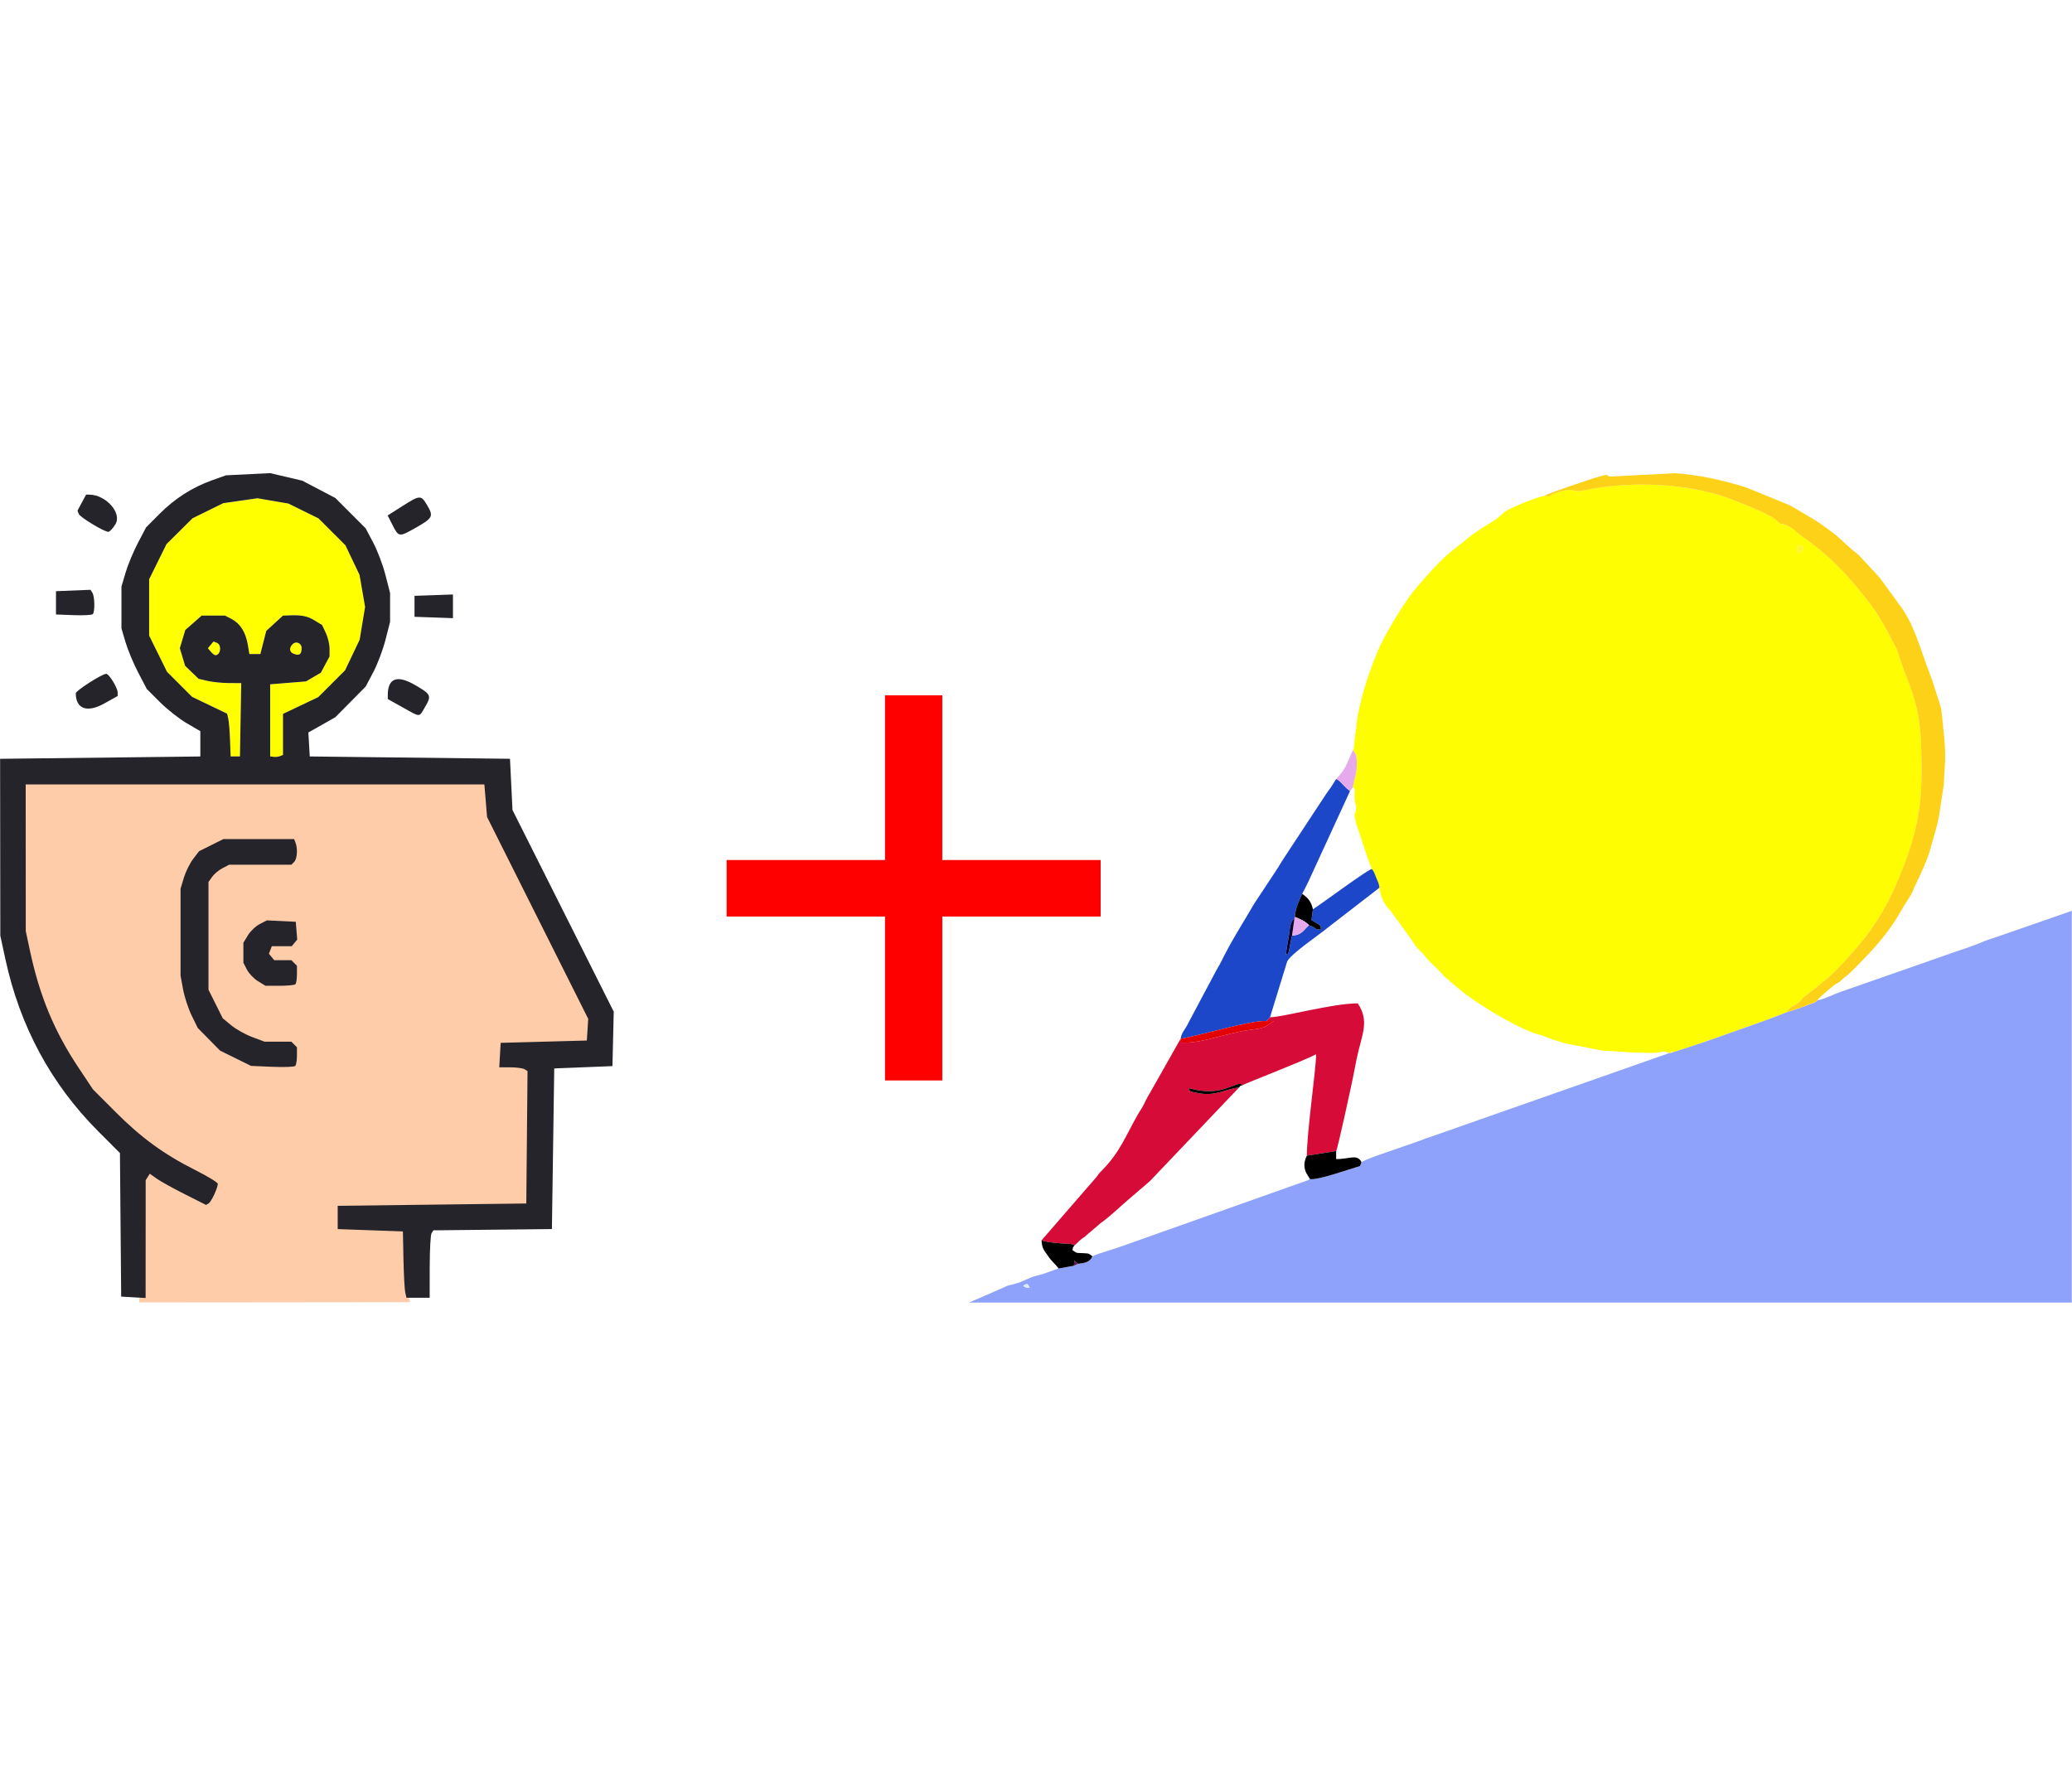
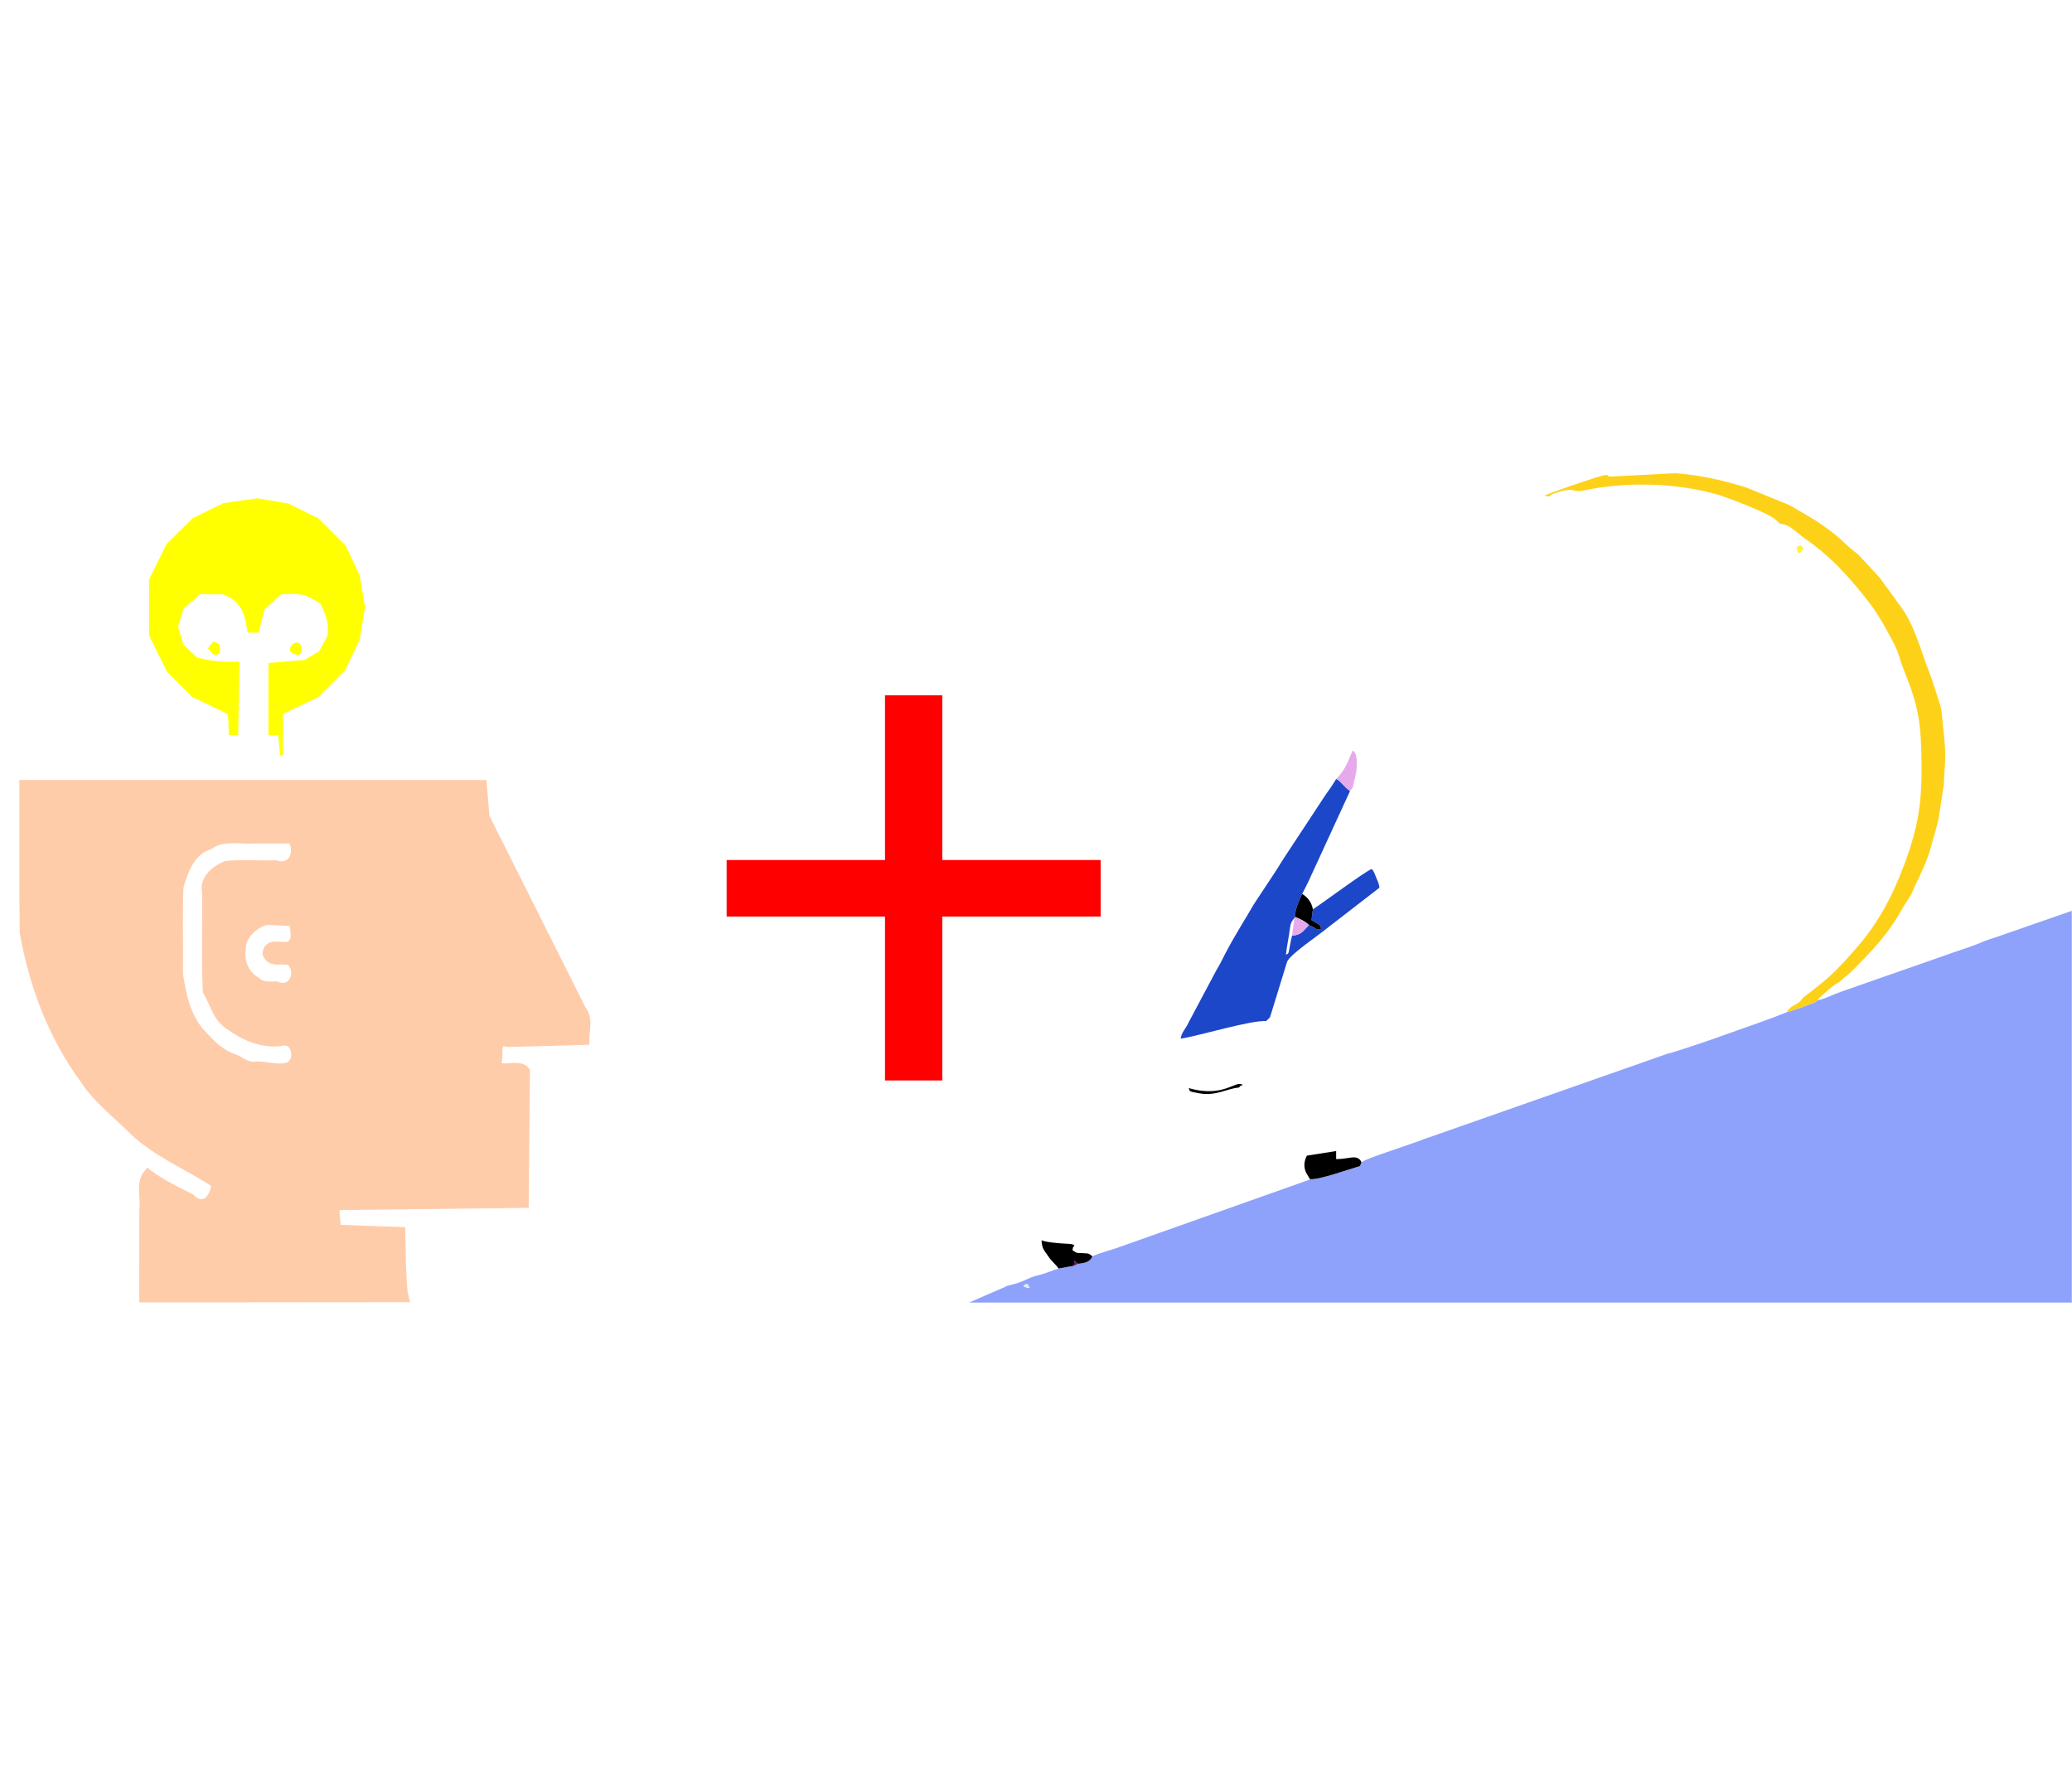
<svg xmlns="http://www.w3.org/2000/svg" xmlns:ns1="http://www.inkscape.org/namespaces/inkscape" xmlns:ns2="http://sodipodi.sourceforge.net/DTD/sodipodi-0.dtd" width="350" height="300" viewBox="0 0 350 300" version="1.1" id="svg1" xml:space="preserve" ns1:version="1.3.2 (091e20e, 2023-11-25, custom)" ns2:docname="03363.svg" ns1:export-filename="03363.png" ns1:export-xdpi="96" ns1:export-ydpi="96">
  <ns2:namedview id="namedview1" pagecolor="#ffffff" bordercolor="#666666" borderopacity="1.0" ns1:showpageshadow="2" ns1:pageopacity="0.0" ns1:pagecheckerboard="0" ns1:deskcolor="#d1d1d1" ns1:document-units="px" ns1:zoom="0.41512266" ns1:cx="-140.9222" ns1:cy="132.49096" ns1:window-width="1920" ns1:window-height="1009" ns1:window-x="-8" ns1:window-y="-8" ns1:window-maximized="1" ns1:current-layer="layer1" />
  <defs id="defs1">
    <style type="text/css" id="style2">
   
    .fil5 {fill:black}
    .fil8 {fill:#05002D}
    .fil4 {fill:#1C47C9}
    .fil11 {fill:#62155A}
    .fil1 {fill:#8EA2FB}
    .fil2 {fill:#D70B37}
    .fil10 {fill:#DBECF9}
    .fil6 {fill:#E30101}
    .fil7 {fill:#E6AAEC}
    .fil3 {fill:#FED119}
    .fil9 {fill:#FEF42F}
    .fil0 {fill:#FFFD02}
   
  </style>
  </defs>
  <g ns1:label="Ebene 1" ns1:groupmode="layer" id="layer1" transform="translate(-110.629,-124.825)">
    <g id="Ebene_x0020_1" transform="matrix(1.53,0,0,1.53,37.691,487.752)" ns1:label="Ebene 1" ns1:groupmode="layer" style="clip-rule:evenodd;fill-rule:evenodd;image-rendering:optimizeQuality;shape-rendering:geometricPrecision;text-rendering:geometricPrecision">
  
 </g>
    <g id="g1" transform="matrix(0.467,0,0,0.467,112.32,146.47)">
      <g id="g22" transform="matrix(-3.183,0,0,3.183,570.515,-272.521)">
        <path style="fill:#ffccaa;stroke:#ffccaa" d="m 134.547,217.946 c 0.245,-2.306 0.199,-4.63 0.268,-6.945 2.469,-0.088 4.939,-0.176 7.408,-0.265 -0.258,-0.8 0.568,-2.671 -0.519,-2.652 -6.971,-0.086 -13.941,-0.172 -20.912,-0.258 -0.047,-5.015 -0.094,-10.03 -0.141,-15.045 0.784,-1.122 3.642,0.529 3.161,-1.297 -0.121,-0.917 0.3,-2.393 -1.149,-1.942 -2.917,-0.079 -5.834,-0.158 -8.751,-0.237 -0.007,-1.209 -0.467,-2.51 0.384,-3.546 3.65,-7.285 7.301,-14.57 10.951,-21.854 0.102,-1.235 0.205,-2.469 0.307,-3.704 17.374,0 34.749,0 52.123,0 -0.027,5.611 0.043,11.233 -0.044,16.838 -1.049,5.964 -3.227,11.744 -6.823,16.651 -1.435,2.231 -3.611,3.875 -5.472,5.736 -2.746,2.67 -6.369,4.077 -9.491,6.162 0.136,1.764 1.43,3.076 2.875,1.626 1.658,-0.847 3.357,-1.648 4.852,-2.77 0.9,1.126 0.288,2.691 0.468,4.026 0.002,3.367 0.004,6.733 0.006,10.1 -9.881,-0.009 -19.762,-0.018 -29.643,-0.028 0.046,-0.198 0.093,-0.397 0.14,-0.595 z m 19.282,-26.619 c 1.456,-0.491 2.514,-1.533 3.517,-2.651 1.804,-1.785 2.374,-4.479 2.736,-6.918 -0.034,-3.286 0.067,-6.592 -0.05,-9.866 -0.529,-1.927 -1.359,-4.147 -3.434,-4.786 -1.522,-1.116 -3.437,-0.559 -5.191,-0.689 -1.411,0 -2.822,0 -4.233,0 -0.94,1.579 0.016,3.526 1.872,2.91 1.88,0.054 3.812,-0.108 5.66,0.08 1.247,0.531 2.565,1.608 2.201,3.102 -0.052,3.719 0.104,7.487 -0.077,11.176 -0.805,1.328 -1.114,3.051 -2.521,3.9 -1.681,1.238 -3.701,2.117 -5.815,1.851 -1.318,-0.371 -1.94,0.914 -1.631,2.039 0.618,1.717 3.199,0.527 4.698,0.74 0.831,0.032 1.514,-0.607 2.268,-0.889 z m -2.557,-8.758 c 1.352,-0.789 1.893,-2.284 1.665,-3.758 -0.004,-1.487 -1.475,-2.792 -2.839,-3.148 -1.038,0.05 -2.075,0.099 -3.113,0.149 -0.025,0.963 -0.536,2.381 0.635,2.778 0.912,0.132 2.34,-0.486 2.417,0.861 -0.459,1.206 -1.818,0.457 -2.672,0.849 -1.268,1.049 -0.361,3.659 1.623,2.787 0.846,0.021 1.615,0.113 2.283,-0.517 z" id="path7" />
-         <path style="fill:#ffff00" d="m 148.547,156.986 -0.331,-0.137 v -2.33 -2.33 l -2,-0.95 -2,-0.95 -1.527,-1.527 -1.527,-1.527 -0.828,-1.735 -0.828,-1.735 -0.309,-1.869 -0.309,-1.869 0.316,-1.82 0.316,-1.82 0.801,-1.679 0.801,-1.679 1.529,-1.529 1.529,-1.529 1.713,-0.843 1.713,-0.843 1.756,-0.301 1.756,-0.301 1.945,0.28 1.945,0.28 1.743,0.858 1.743,0.858 1.479,1.468 1.479,1.468 0.987,1.997 0.987,1.997 v 3.202 3.202 l -1.015,2.055 -1.015,2.055 -1.424,1.424 -1.424,1.424 -1.992,0.958 -1.992,0.958 -0.132,0.577 c -0.072,0.317 -0.162,1.411 -0.199,2.429 l -0.067,1.852 h -0.529 -0.529 l -0.073,-4.167 -0.073,-4.167 1.396,-0.006 c 0.768,-0.003 1.856,-0.113 2.418,-0.243 l 1.022,-0.237 0.77,-0.738 0.77,-0.738 0.301,-1.003 0.301,-1.003 -0.31,-1.034 -0.31,-1.034 -0.932,-0.818 -0.932,-0.818 h -1.327 -1.327 l -0.741,0.383 c -0.964,0.499 -1.6,1.494 -1.836,2.874 l -0.189,1.109 h -0.625 -0.625 l -0.333,-1.313 -0.333,-1.313 -0.949,-0.869 -0.949,-0.869 -0.731,-0.029 c -1.392,-0.056 -2.058,0.08 -2.886,0.587 l -0.832,0.509 -0.425,0.896 c -0.234,0.493 -0.425,1.296 -0.425,1.786 v 0.89 l 0.493,0.922 0.493,0.922 0.845,0.496 0.845,0.496 2.036,0.165 2.036,0.165 v 4.097 4.097 l -0.397,0.052 c -0.218,0.029 -0.546,-0.01 -0.728,-0.085 z m -2.271,-11.646 c -0.309,-0.309 -0.19,-1.085 0.188,-1.23 0.408,-0.156 0.958,0.286 0.958,0.769 0,0.174 -0.188,0.388 -0.419,0.476 -0.518,0.199 -0.513,0.199 -0.728,-0.016 z m 9.26,0 c -0.313,-0.313 -0.187,-1.086 0.201,-1.235 l 0.378,-0.145 0.316,0.381 0.316,0.381 -0.329,0.397 c -0.358,0.432 -0.608,0.494 -0.882,0.22 z" id="path6" />
-         <path style="fill:#24242a" d="m 131.544,215.036 c -0.002,-1.928 -0.097,-3.652 -0.211,-3.832 l -0.207,-0.326 -6.734,-0.071 -6.734,-0.071 -0.132,-9.128 -0.132,-9.128 -3.307,-0.132 -3.307,-0.132 -0.074,-3.094 -0.074,-3.094 5.753,-11.459 5.753,-11.459 0.142,-2.91 0.142,-2.91 11.377,-0.132 11.377,-0.132 0.079,-1.362 0.079,-1.362 -1.534,-0.868 -1.534,-0.868 -1.72,-1.74 -1.72,-1.74 -0.866,-1.635 c -0.477,-0.899 -1.102,-2.555 -1.389,-3.679 l -0.523,-2.044 v -1.635 -1.635 l 0.523,-2.044 c 0.287,-1.124 0.913,-2.78 1.389,-3.68 l 0.866,-1.637 1.72,-1.722 1.72,-1.722 1.882,-0.985 1.882,-0.985 1.822,-0.428 1.822,-0.428 2.514,0.124 2.514,0.124 1.57,0.561 c 2.262,0.809 4.229,2.066 5.978,3.822 l 1.529,1.535 0.928,1.773 c 0.51,0.975 1.14,2.487 1.398,3.36 l 0.47,1.587 v 2.381 2.381 l -0.47,1.587 c -0.259,0.873 -0.906,2.421 -1.439,3.439 l -0.968,1.851 -1.493,1.494 c -0.821,0.822 -2.19,1.901 -3.043,2.399 l -1.55,0.906 v 1.438 1.438 l 11.377,0.132 11.377,0.132 -0.012,10.054 -0.012,10.054 -0.585,2.696 c -1.652,7.618 -5.199,14.182 -10.566,19.555 l -2.444,2.446 -0.07,8.157 -0.07,8.157 -1.389,0.08 -1.389,0.08 -0.004,-6.695 -0.004,-6.695 -0.233,-0.368 -0.233,-0.368 -0.778,0.554 c -0.428,0.305 -1.867,1.103 -3.199,1.775 l -2.421,1.221 -0.295,-0.182 c -0.307,-0.19 -1.035,-1.753 -1.035,-2.223 0,-0.149 1.161,-0.856 2.58,-1.571 3.57,-1.8 6.115,-3.658 9.076,-6.623 l 2.527,-2.532 1.643,-2.469 c 2.768,-4.159 4.412,-8.124 5.522,-13.307 l 0.474,-2.216 0.004,-8.334 0.004,-8.334 h -26.062 -26.061 l -0.154,1.852 -0.154,1.852 -5.747,11.469 -5.747,11.469 0.08,1.231 0.08,1.231 4.895,0.132 4.895,0.132 0.08,1.389 0.08,1.389 -1.271,0.004 c -0.699,0.002 -1.421,0.1 -1.606,0.217 l -0.335,0.213 0.07,7.522 0.07,7.522 10.716,0.132 10.716,0.132 v 1.323 1.323 l -3.704,0.132 -3.704,0.132 -0.065,3.175 c -0.036,1.746 -0.127,3.443 -0.203,3.77 l -0.139,0.595 h -1.318 -1.318 z m 18.128,-62.115 v -4.097 l -2.036,-0.165 -2.036,-0.165 -0.845,-0.496 -0.845,-0.496 -0.493,-0.922 -0.493,-0.922 v -0.89 c 0,-0.49 0.191,-1.293 0.425,-1.786 l 0.425,-0.896 0.832,-0.509 c 0.828,-0.507 1.494,-0.642 2.886,-0.587 l 0.731,0.029 0.949,0.869 0.949,0.869 0.333,1.313 0.333,1.313 h 0.625 0.625 l 0.189,-1.109 c 0.235,-1.379 0.872,-2.375 1.836,-2.874 l 0.741,-0.383 h 1.327 1.327 l 0.932,0.818 0.932,0.818 0.31,1.034 0.31,1.034 -0.301,1.003 -0.301,1.003 -0.77,0.738 -0.77,0.738 -1.022,0.237 c -0.562,0.13 -1.65,0.24 -2.418,0.243 l -1.396,0.006 0.073,4.167 0.073,4.167 h 0.529 0.529 l 0.067,-1.852 c 0.037,-1.019 0.127,-2.112 0.199,-2.429 l 0.132,-0.577 1.992,-0.958 1.992,-0.958 1.424,-1.424 1.424,-1.424 1.015,-2.055 1.015,-2.055 v -3.202 -3.202 l -0.987,-1.997 -0.987,-1.997 -1.479,-1.468 -1.479,-1.468 -1.743,-0.858 -1.743,-0.858 -1.945,-0.28 -1.945,-0.28 -1.756,0.301 -1.756,0.301 -1.713,0.843 -1.713,0.843 -1.529,1.529 -1.529,1.529 -0.801,1.679 -0.801,1.679 -0.316,1.82 -0.316,1.82 0.309,1.869 0.309,1.869 0.828,1.735 0.828,1.735 1.527,1.527 1.527,1.527 2,0.95 2,0.95 v 2.33 2.33 l 0.331,0.137 c 0.182,0.075 0.509,0.113 0.728,0.085 l 0.397,-0.052 z m -2.667,-7.565 c 0.489,-0.188 0.543,-0.668 0.122,-1.089 -0.398,-0.398 -1.026,-0.129 -1.026,0.44 0,0.722 0.249,0.9 0.904,0.649 z m 9.414,-0.236 0.329,-0.397 -0.316,-0.381 -0.316,-0.381 -0.378,0.145 c -0.585,0.225 -0.448,1.411 0.163,1.411 0.103,0 0.336,-0.179 0.517,-0.397 z m -9.591,47.078 c -0.109,-0.112 -0.198,-0.635 -0.198,-1.164 v -0.961 l 0.318,-0.318 0.318,-0.318 h 1.525 1.525 l 1.399,-0.524 c 0.769,-0.288 1.837,-0.885 2.372,-1.327 l 0.973,-0.803 0.812,-1.626 0.812,-1.626 v -6.117 -6.117 l -0.413,-0.59 c -0.227,-0.324 -0.757,-0.767 -1.177,-0.985 l -0.765,-0.395 h -3.532 -3.532 l -0.318,-0.318 c -0.339,-0.339 -0.422,-1.485 -0.157,-2.174 l 0.161,-0.419 h 4.021 4.021 l 1.382,0.689 1.382,0.689 0.676,0.887 c 0.372,0.488 0.845,1.447 1.051,2.131 l 0.375,1.245 v 4.936 4.936 l -0.29,1.57 c -0.159,0.863 -0.599,2.202 -0.976,2.974 l -0.687,1.404 -1.269,1.289 -1.269,1.289 -1.762,0.868 -1.762,0.868 -2.408,0.103 c -1.324,0.057 -2.497,0.012 -2.607,-0.1 z m -0.022,-9.287 c -0.097,-0.097 -0.176,-0.609 -0.176,-1.138 v -0.961 l 0.318,-0.318 0.318,-0.318 h 0.973 0.973 l 0.302,-0.363 0.302,-0.363 -0.165,-0.43 -0.165,-0.43 h -1.13 -1.13 l -0.314,-0.378 -0.314,-0.378 0.083,-1.011 0.083,-1.011 1.643,-0.079 1.643,-0.079 0.816,0.422 c 0.449,0.232 1.049,0.803 1.333,1.269 l 0.516,0.847 9.9e-4,1.138 9.9e-4,1.138 -0.41,0.792 c -0.225,0.436 -0.791,1.025 -1.257,1.309 l -0.847,0.516 -1.61,9.9e-4 c -0.885,5.4e-4 -1.689,-0.078 -1.786,-0.175 z m -14.702,-31.456 c -0.798,-1.353 -0.738,-1.487 1.153,-2.574 2.003,-1.152 3.049,-0.749 3.053,1.178 l 9.9e-4,0.44 -1.697,0.949 c -2.054,1.149 -1.838,1.148 -2.511,0.008 z m 36.42,-0.451 -1.521,-0.851 9.9e-4,-0.4 c 0.001,-0.525 0.979,-2.12 1.299,-2.12 0.47,0 3.462,1.914 3.461,2.214 -0.006,1.783 -1.297,2.243 -3.24,1.156 z m -39.621,-11.043 v -1.344 l 2.183,0.077 2.183,0.077 v 1.191 1.191 l -2.183,0.077 -2.183,0.077 z m 40.932,0.892 c -0.256,-0.256 -0.228,-2.005 0.039,-2.426 l 0.218,-0.343 1.961,0.079 1.961,0.079 v 1.323 1.323 l -1.996,0.076 c -1.098,0.042 -2.08,-0.008 -2.183,-0.11 z m -36.664,-9.798 c -1.978,-1.115 -2.083,-1.314 -1.345,-2.565 0.708,-1.2 0.804,-1.197 2.838,0.094 l 1.66,1.053 -0.532,1.043 c -0.729,1.428 -0.748,1.431 -2.622,0.375 z m 34.09,-0.421 c -0.767,-1.249 1.028,-3.315 2.923,-3.363 l 0.403,-0.01 0.491,0.912 0.491,0.912 -0.143,0.373 c -0.147,0.384 -2.877,2.037 -3.364,2.037 -0.15,0 -0.51,-0.387 -0.801,-0.86 z" id="path5" />
+         <path style="fill:#ffff00" d="m 148.547,156.986 -0.331,-0.137 v -2.33 -2.33 l -2,-0.95 -2,-0.95 -1.527,-1.527 -1.527,-1.527 -0.828,-1.735 -0.828,-1.735 -0.309,-1.869 -0.309,-1.869 0.316,-1.82 0.316,-1.82 0.801,-1.679 0.801,-1.679 1.529,-1.529 1.529,-1.529 1.713,-0.843 1.713,-0.843 1.756,-0.301 1.756,-0.301 1.945,0.28 1.945,0.28 1.743,0.858 1.743,0.858 1.479,1.468 1.479,1.468 0.987,1.997 0.987,1.997 v 3.202 3.202 l -1.015,2.055 -1.015,2.055 -1.424,1.424 -1.424,1.424 -1.992,0.958 -1.992,0.958 -0.132,0.577 l -0.067,1.852 h -0.529 -0.529 l -0.073,-4.167 -0.073,-4.167 1.396,-0.006 c 0.768,-0.003 1.856,-0.113 2.418,-0.243 l 1.022,-0.237 0.77,-0.738 0.77,-0.738 0.301,-1.003 0.301,-1.003 -0.31,-1.034 -0.31,-1.034 -0.932,-0.818 -0.932,-0.818 h -1.327 -1.327 l -0.741,0.383 c -0.964,0.499 -1.6,1.494 -1.836,2.874 l -0.189,1.109 h -0.625 -0.625 l -0.333,-1.313 -0.333,-1.313 -0.949,-0.869 -0.949,-0.869 -0.731,-0.029 c -1.392,-0.056 -2.058,0.08 -2.886,0.587 l -0.832,0.509 -0.425,0.896 c -0.234,0.493 -0.425,1.296 -0.425,1.786 v 0.89 l 0.493,0.922 0.493,0.922 0.845,0.496 0.845,0.496 2.036,0.165 2.036,0.165 v 4.097 4.097 l -0.397,0.052 c -0.218,0.029 -0.546,-0.01 -0.728,-0.085 z m -2.271,-11.646 c -0.309,-0.309 -0.19,-1.085 0.188,-1.23 0.408,-0.156 0.958,0.286 0.958,0.769 0,0.174 -0.188,0.388 -0.419,0.476 -0.518,0.199 -0.513,0.199 -0.728,-0.016 z m 9.26,0 c -0.313,-0.313 -0.187,-1.086 0.201,-1.235 l 0.378,-0.145 0.316,0.381 0.316,0.381 -0.329,0.397 c -0.358,0.432 -0.608,0.494 -0.882,0.22 z" id="path6" />
      </g>
      <g id="_163203744" style="clip-rule:evenodd;fill-rule:evenodd;image-rendering:optimizeQuality;shape-rendering:geometricPrecision;text-rendering:geometricPrecision" transform="matrix(6.5979889e-4,0,0,6.5979889e-4,346.913,124.829)">
-         <path class="fil0" d="m 457491,41235 c -3225,4966 -3184,1286 -3356,1230 -517,-3146 -373,-1640 1750,-3135 l 1607,1904 z M 315366,12397 c -3529,454 -20627,7138 -22684,9536 -3043,3546 -11650,7817 -16919,11827 l -12692,10136 c -5797,4834 -17949,18422 -22124,24378 -5373,7667 -13121,20410 -16761,28895 -4732,11031 -10896,29297 -11968,42143 -256,3055 -547,3715 -893,6763 -324,2857 -222,4526 -813,5920 1088,1445 1524,1583 1865,4177 220,1668 197,4315 47,6006 -337,3805 -1578,6560 -2068,10109 1771,1231 825,18 1003,5935 111,3715 926,3057 792,5839 -174,3625 -2286,1073 1224,11588 l 5276,15862 c 914,2659 1438,3113 2021,5515 660,771 357,-68 1462,2081 233,454 730,1810 964,2406 1012,2575 1520,2991 1866,5731 206,4022 2678,9664 6005,12531 l 11703,16198 c 1065,1520 1758,2947 3143,4468 1592,1748 2619,2327 4109,4345 2241,3035 6838,6921 9119,9482 971,1089 943,1214 2043,2184 132,116 342,257 475,370 134,113 336,263 470,375 134,112 320,280 453,391 l 3201,2718 c 9425,8736 31720,22153 43632,26543 1887,696 3485,892 5799,1811 3765,1496 8224,3013 12068,3995 l 19092,3737 c 3211,641 4809,189 7917,537 4038,453 17973,1177 22907,772 4814,-396 1763,-1506 6751,201 h 846 c 619,-1254 44,-1431 845,-342 10799,-3384 20587,-6694 31502,-10645 10595,-3835 21371,-7379 31090,-11361 2635,-4099 4450,-3268 7356,-5944 1421,-1308 1165,-1706 2391,-2628 5426,-4087 11719,-8911 16728,-13853 962,-950 1581,-1661 2470,-2544 2905,-2886 6003,-6493 8865,-9723 12321,-13906 20270,-29030 26686,-46201 8532,-22836 10085,-36616 9384,-62666 -516,-19166 -3084,-27931 -9641,-44244 -1731,-4306 -2814,-9428 -4950,-13515 -3730,-7136 -8567,-16275 -13488,-22677 -11036,-14357 -21499,-25993 -36453,-36259 -2849,-1955 -6533,-6057 -10521,-7178 -3554,-999 172,901 -2355,-503 -477,-266 -2007,-1784 -2540,-2236 -4518,-3830 -26908,-12287 -32089,-13766 -22823,-6512 -50439,-6967 -72907,-2185 -7426,1581 -3736,-2409 -15632,1415 -5220,1678 -781,2258 -6069,1552 z" id="path7-2" ns1:connector-curvature="0" style="fill:#fffd02" />
        <path class="fil1" d="m 29715,445378 c 2658,-1372 2031,-1163 3525,1143 -1698,80 -484,365 -2102,-181 -1351,-455 -820,-508 -1423,-963 z m 435301,-156415 -845,892 c -5017,2052 -10866,4155 -16039,5700 -9719,3982 -20495,7526 -31090,11361 -10915,3951 -20703,7261 -31502,10645 l -845,342 h -846 l -131906,46298 c -2537,709 -2866,1099 -5576,2032 l -21359,7388 c -2437,910 -7968,2746 -9881,4118 l -829,2108 c -5360,1526 -23127,7905 -27446,7144 l -1099,626 -103005,36515 c -4847,1803 -10813,3156 -15149,5182 -1231,3202 -4363,3757 -7859,4127 l -2253,1061 -8449,1528 c -4068,1200 -6368,2544 -11488,3780 -6223,1500 -6540,3299 -15112,5309 -2537,595 -1402,440 -2982,1095 L -1,454679 H 604520 V 239925 l -43296,15042 c -3578,984 -5310,1928 -8618,3219 -5916,2309 -12027,4097 -17524,6148 l -57022,19917 c -3695,1228 -9961,4455 -13044,4711 z" id="path9" ns1:connector-curvature="0" style="fill:#8ea2fb" />
-         <path class="fil2" d="m 164967,298263 -2132,2120 4156,-62 c -3701,2497 -4385,3814 -10575,4542 -16560,1947 -27584,7807 -40135,7310 l -320,-2140 -16871,29828 c -1650,2630 -2315,4308 -3823,7168 -1041,1973 -1358,2141 -2250,3669 -7135,12227 -9881,21194 -20523,31897 -1639,1648 -1295,1426 -2659,3258 l -30098,34685 c 2410,1157 10016,1698 13545,1884 571,30 2046,67 2533,166 1423,288 1764,708 1934,806 1020,-850 1414,-1327 2469,-2330 1662,-1578 1776,-1364 3339,-2595 1200,-946 1356,-1305 2733,-2341 l 5915,-5074 c 5325,-3749 10134,-8617 15099,-12805 l 11826,-10156 48829,-51293 c -6610,555 -12516,4743 -21484,3217 -7270,-1237 -4998,-1190 -6101,-2921 19636,5687 26118,-4944 29656,-1633 1331,-961 32837,-13012 40204,-16910 0,8262 -5073,42226 -5073,55594 l 16065,-2526 c 928,-1673 8340,-35954 9235,-40449 710,-3566 1177,-6163 1949,-9888 2822,-13619 7326,-20664 652,-30631 -14003,0 -41058,7609 -48095,7609 z" id="path11" ns1:connector-curvature="0" style="fill:#d70b37" />
        <path class="fil3" d="m 315366,12398 c 5288,706 849,126 6069,-1552 11896,-3824 8207,166 15632,-1415 22468,-4782 50084,-4327 72907,2185 5181,1479 27571,9936 32089,13766 533,452 2063,1970 2540,2236 2526,1404 -1199,-495 2355,503 3988,1121 7672,5223 10521,7178 14954,10267 25417,21902 36453,36259 4921,6402 9758,15541 13488,22677 2136,4087 3219,9209 4950,13515 6557,16313 9124,25078 9641,44244 701,26051 -852,39830 -9384,62666 -6416,17171 -14365,32296 -26686,46201 -2862,3230 -5960,6837 -8865,9723 -889,884 -1508,1595 -2470,2544 -5009,4942 -11301,9765 -16728,13853 -1225,923 -970,1320 -2391,2628 -2906,2675 -4720,1844 -7356,5944 5173,-1545 11022,-3648 16039,-5700 l 845,-892 c 1414,-2112 9694,-8665 9844,-8757 1814,-1117 846,-141 2631,-1609 1152,-948 1382,-1398 2590,-2317 2641,-2008 2964,-2369 5018,-4437 9620,-9681 18724,-19287 25402,-31243 2837,-5080 5190,-7745 6932,-11669 390,-879 739,-1986 1241,-2986 2691,-5359 6932,-14484 8421,-20326 1941,-7620 3609,-11344 4809,-18865 l 2467,-16134 c 362,-10807 1320,-12632 270,-24993 l -1493,-14791 c -207,-2031 -1039,-4613 -1864,-7065 -1725,-5117 -2945,-9607 -4889,-14558 -4758,-12120 -7777,-25190 -15572,-36002 -1104,-1533 -946,-914 -2131,-2942 L 499039,57091 487651,44805 c -1285,-1213 -1670,-1262 -2828,-2245 -7784,-6601 -6146,-6437 -18107,-14867 -907,-639 -1581,-1077 -2531,-1696 l -11680,-6921 c -1261,-722 -1753,-1115 -3290,-1783 L 425801,7733 C 413157,3870 400850,981 387032,-5 l -34915,1827 c -4162,111 1062,-2397 -8744,623 -2272,700 -25386,8311 -28009,9947 z" id="path13" ns1:connector-curvature="0" style="fill:#fed119" />
        <path class="fil4" d="m 115962,310032 c 10566,-1670 38677,-10293 46873,-9649 l 2132,-2120 9325,-30315 c 1285,-3983 18158,-15196 22502,-18928 l 28170,-21779 c -347,-2740 -855,-3156 -1866,-5731 -234,-595 -731,-1951 -964,-2406 -1105,-2149 -802,-1310 -1462,-2081 -3192,987 -27181,18878 -32205,22055 l -751,5921 c 6508,3808 4664,2869 5236,5248 -5103,-525 -1361,-582 -6604,-2417 -2971,2304 -3319,5209 -9314,5723 -499,2003 -781,3344 -1086,5194 -1054,6382 -1130,4107 -2250,5356 343,-3904 1115,-7221 1694,-11028 691,-4542 523,-6754 2987,-9157 l 204,-642 c 79,-4154 2637,-9780 4014,-12652 1211,-2203 2295,-4515 3417,-6758 l 22822,-49625 c -1645,-1199 -2194,-1735 -3711,-3315 -642,-669 -1009,-1165 -1647,-1733 -1721,-1530 -807,-723 -2252,-1561 -1118,1756 -1657,2733 -2713,4319 -942,1414 -1870,2553 -2873,4053 l -22485,34157 c -2067,3086 -3512,5709 -5579,8794 l -11438,17309 c -5397,9390 -9856,16031 -15514,26760 -1927,3655 -2869,5877 -5006,9368 l -14996,28191 c -2368,5025 -4013,5546 -4659,9449 z" id="path15" ns1:connector-curvature="0" style="fill:#1c47c9" />
        <path class="fil5" d="m 185161,374149 c -1011,1842 -1599,4379 -1244,6518 509,3077 1687,4044 2936,6324 4319,761 22086,-5618 27446,-7144 l 829,-2108 c -2387,-4714 -6413,-1691 -13902,-1691 v -4426 l -16065,2526 z" id="path17" ns1:connector-curvature="0" style="fill:#000000" />
        <path class="fil5" d="m 49038,436029 8449,-1528 149,-2735 2104,1675 c 3496,-370 6628,-926 7859,-4127 -2138,-1476 -1405,-1538 -5022,-1702 -4365,-199 -3227,129 -5930,-1681 744,-2807 -350,-388 1102,-2536 -171,-98 -511,-518 -1934,-806 -487,-99 -1962,-136 -2533,-166 -3529,-187 -11135,-727 -13545,-1884 90,4631 1627,5727 3544,8613 2144,3227 3845,4128 5757,6877 z" id="path19" ns1:connector-curvature="0" style="fill:#000000" />
-         <path class="fil6" d="m 115962,310032 320,2140 c 12550,497 23575,-5362 40135,-7310 6190,-728 6874,-2045 10575,-4542 l -4156,62 c -8197,-643 -36307,7980 -46873,9649 z" id="path21" ns1:connector-curvature="0" style="fill:#e30101" />
        <path class="fil5" d="m 178581,243277 c 2663,971 6040,2536 7766,4555 5243,1834 1501,1891 6604,2417 -571,-2379 1272,-1440 -5236,-5248 l 751,-5921 c -781,-4119 -2836,-6468 -5871,-8455 -1377,2872 -3935,8498 -4014,12652 z" id="path23" ns1:connector-curvature="0" style="fill:#000000" />
        <path class="fil7" d="m 201225,167633 c 1445,838 531,31 2252,1561 638,567 1005,1064 1647,1733 1517,1581 2066,2116 3711,3315 431,-515 1117,-1421 1521,-1956 490,-3549 1732,-6304 2068,-10109 150,-1691 173,-4338 -47,-6006 -342,-2594 -777,-2732 -1865,-4177 -612,896 -62,-428 -922,1601 -2307,5438 -3585,9224 -8364,14038 z" id="path25" ns1:connector-curvature="0" style="fill:#e6aaec" />
        <path class="fil7" d="m 177033,253554 c 5995,-514 6343,-3419 9314,-5723 -1727,-2018 -5103,-3584 -7766,-4555 l -204,642 z" id="path27" ns1:connector-curvature="0" style="fill:#e6aaec" />
        <path class="fil5" d="m 147960,336801 c 1403,-1666 461,-663 2070,-1336 -3537,-3311 -10020,7320 -29656,1633 1103,1731 -1168,1684 6101,2921 8967,1526 14874,-2662 21484,-3217 z" id="path29" ns1:connector-curvature="0" style="fill:#000000" />
-         <path class="fil8" d="m 177033,253554 1344,-9636 c -2464,2404 -2296,4616 -2987,9157 -578,3807 -1351,7124 -1694,11028 1119,-1248 1196,1027 2250,-5356 306,-1849 587,-3191 1086,-5194 z" id="path31" ns1:connector-curvature="0" style="fill:#05002d" />
        <path class="fil9" d="m 454135,42466 c 173,56 131,3736 3356,-1230 l -1607,-1904 c -2123,1495 -2267,-11 -1750,3135 z" id="path33" ns1:connector-curvature="0" style="fill:#fef42f" />
        <path class="fil10" d="m 29715,445378 c 603,454 72,507 1423,963 1618,546 404,261 2102,181 -1494,-2307 -867,-2515 -3525,-1143 z" id="path35" ns1:connector-curvature="0" style="fill:#dbecf9" />
        <polygon class="fil11" points="57636,431766 57488,434501 59740,433441 " id="polygon37" style="fill:#62155a" />
      </g>
      <path d="m 337.219,264.751 h 57.283 v 20.438 h -57.283 v 59.298 H 316.493 V 285.188 H 259.211 v -20.438 h 57.283 v -59.586 h 20.725 z" id="text1" style="font-size:21.333px;line-height:0.65;-inkscape-font-specification:'sans-serif, Normal';text-align:end;text-anchor:end;fill:#ff0000;stroke-width:13.493" aria-label="+" />
    </g>
  </g>
</svg>